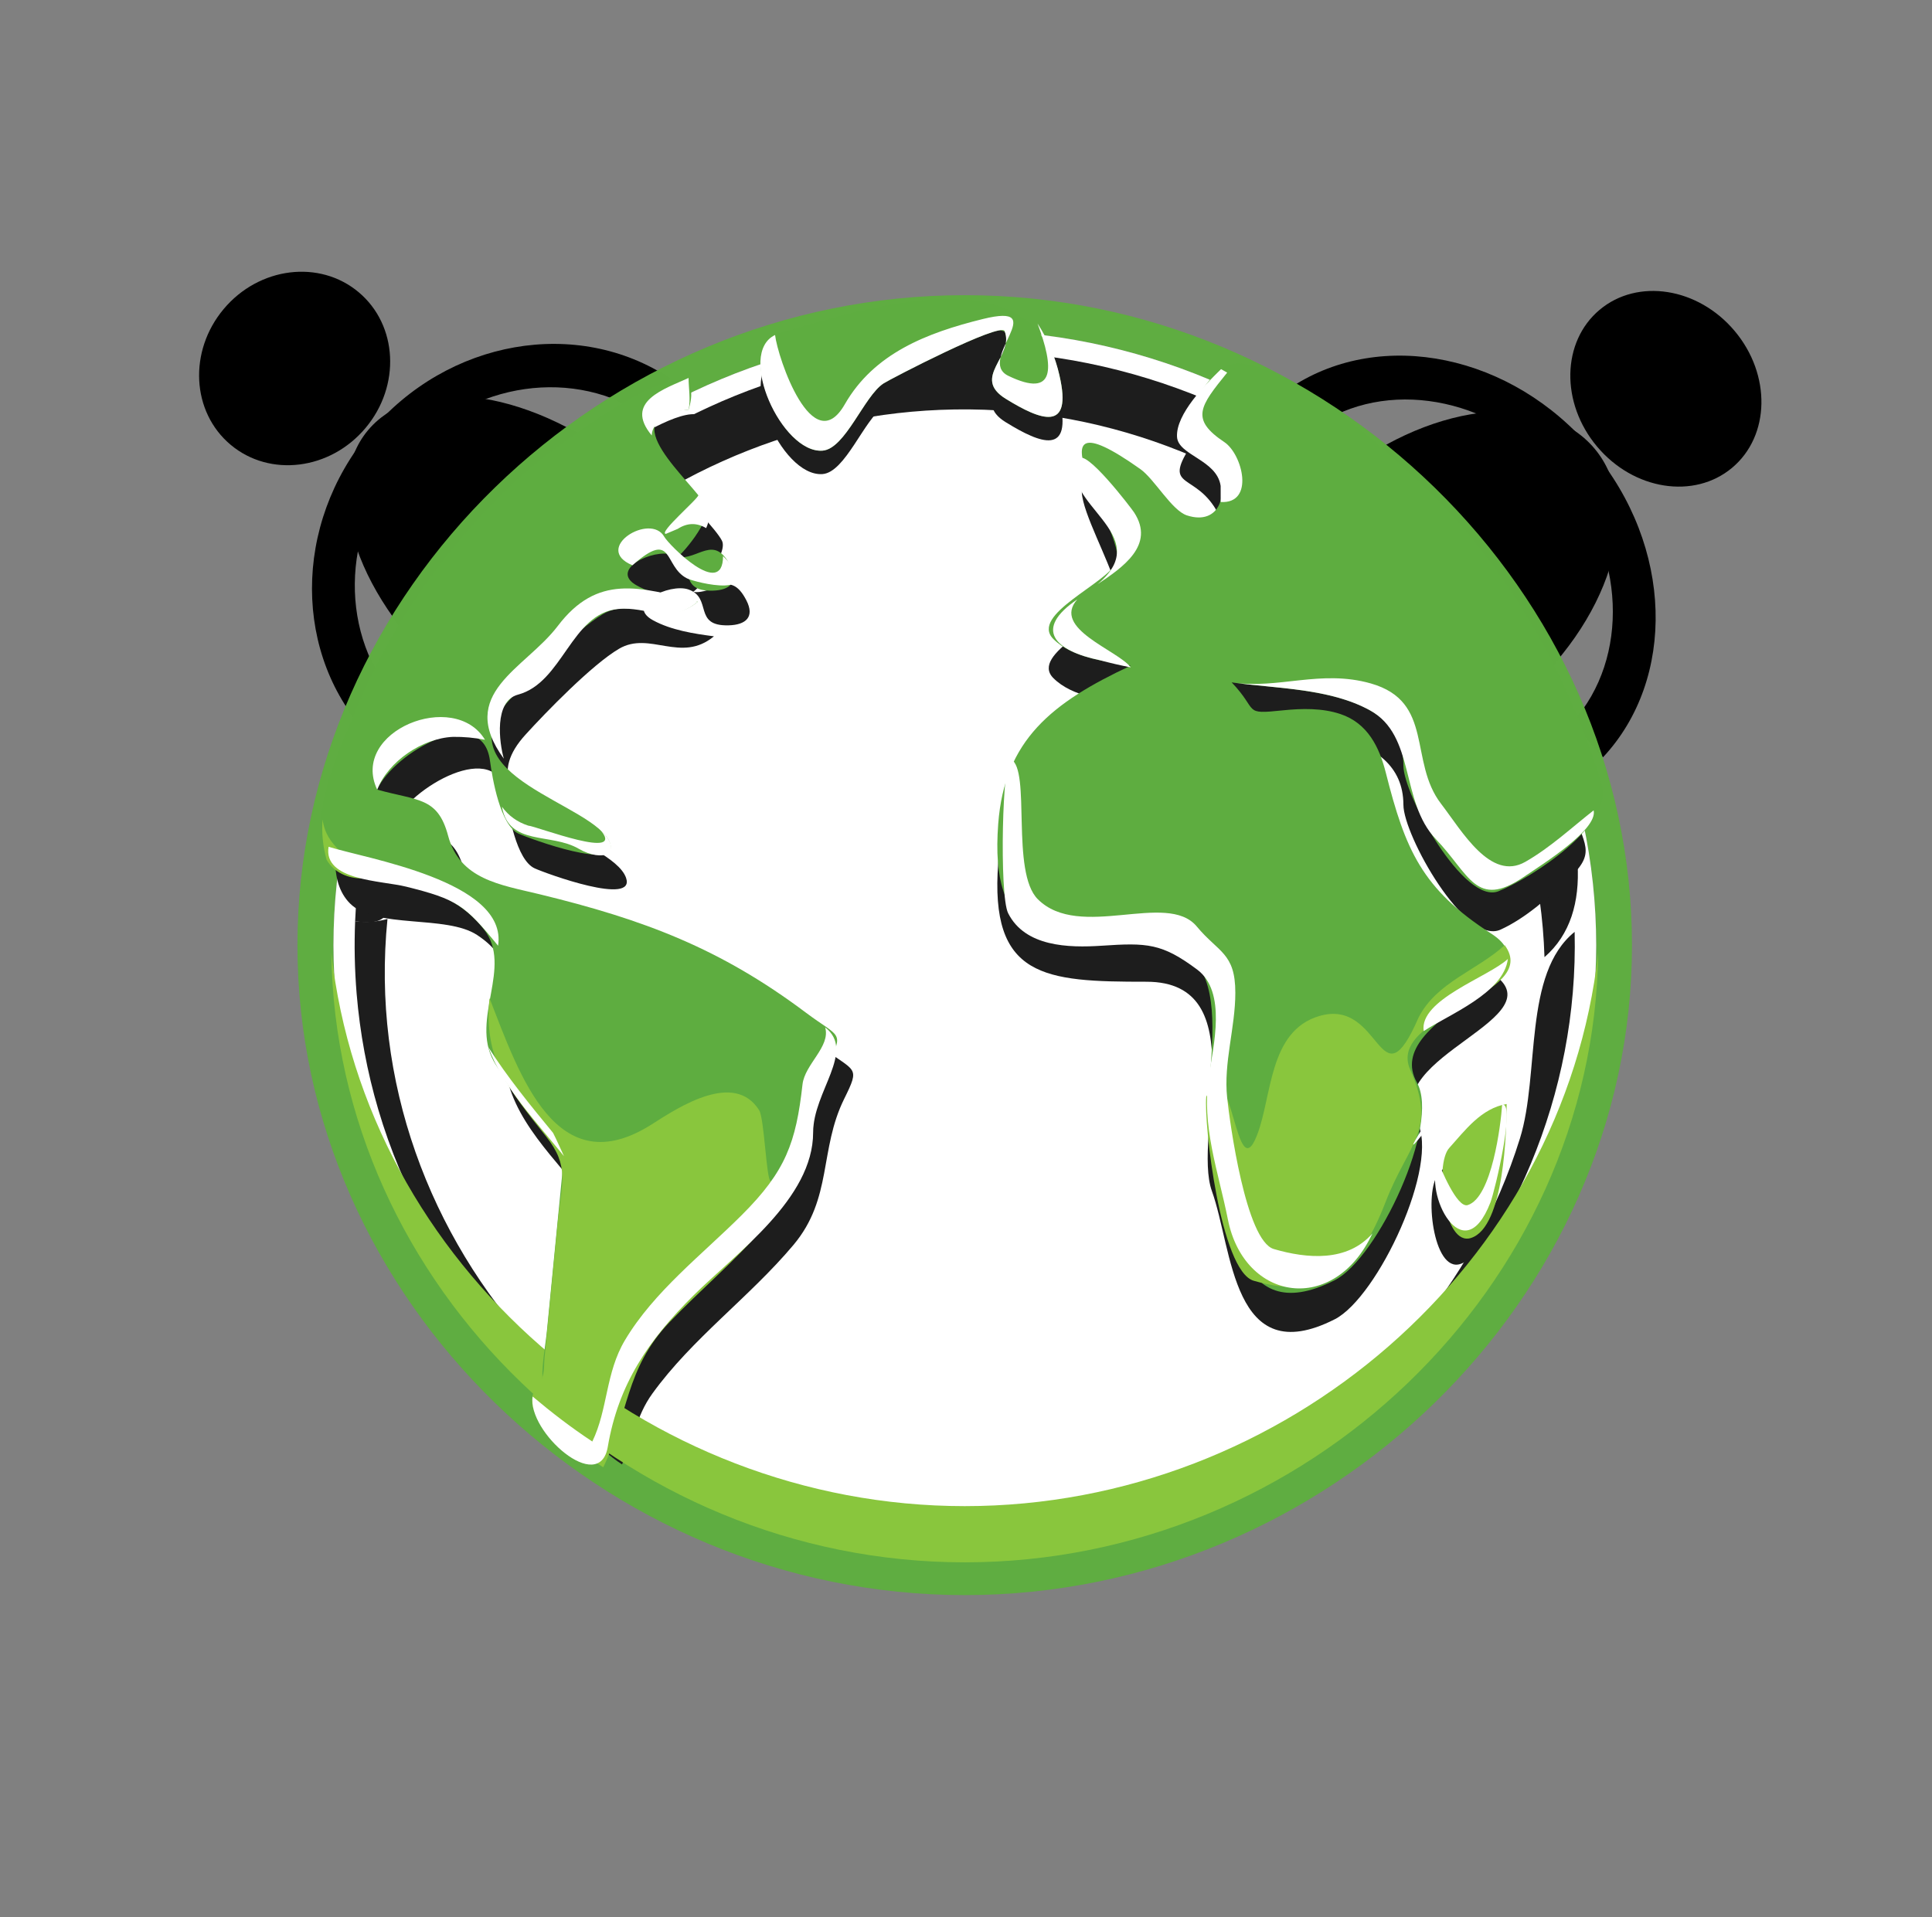
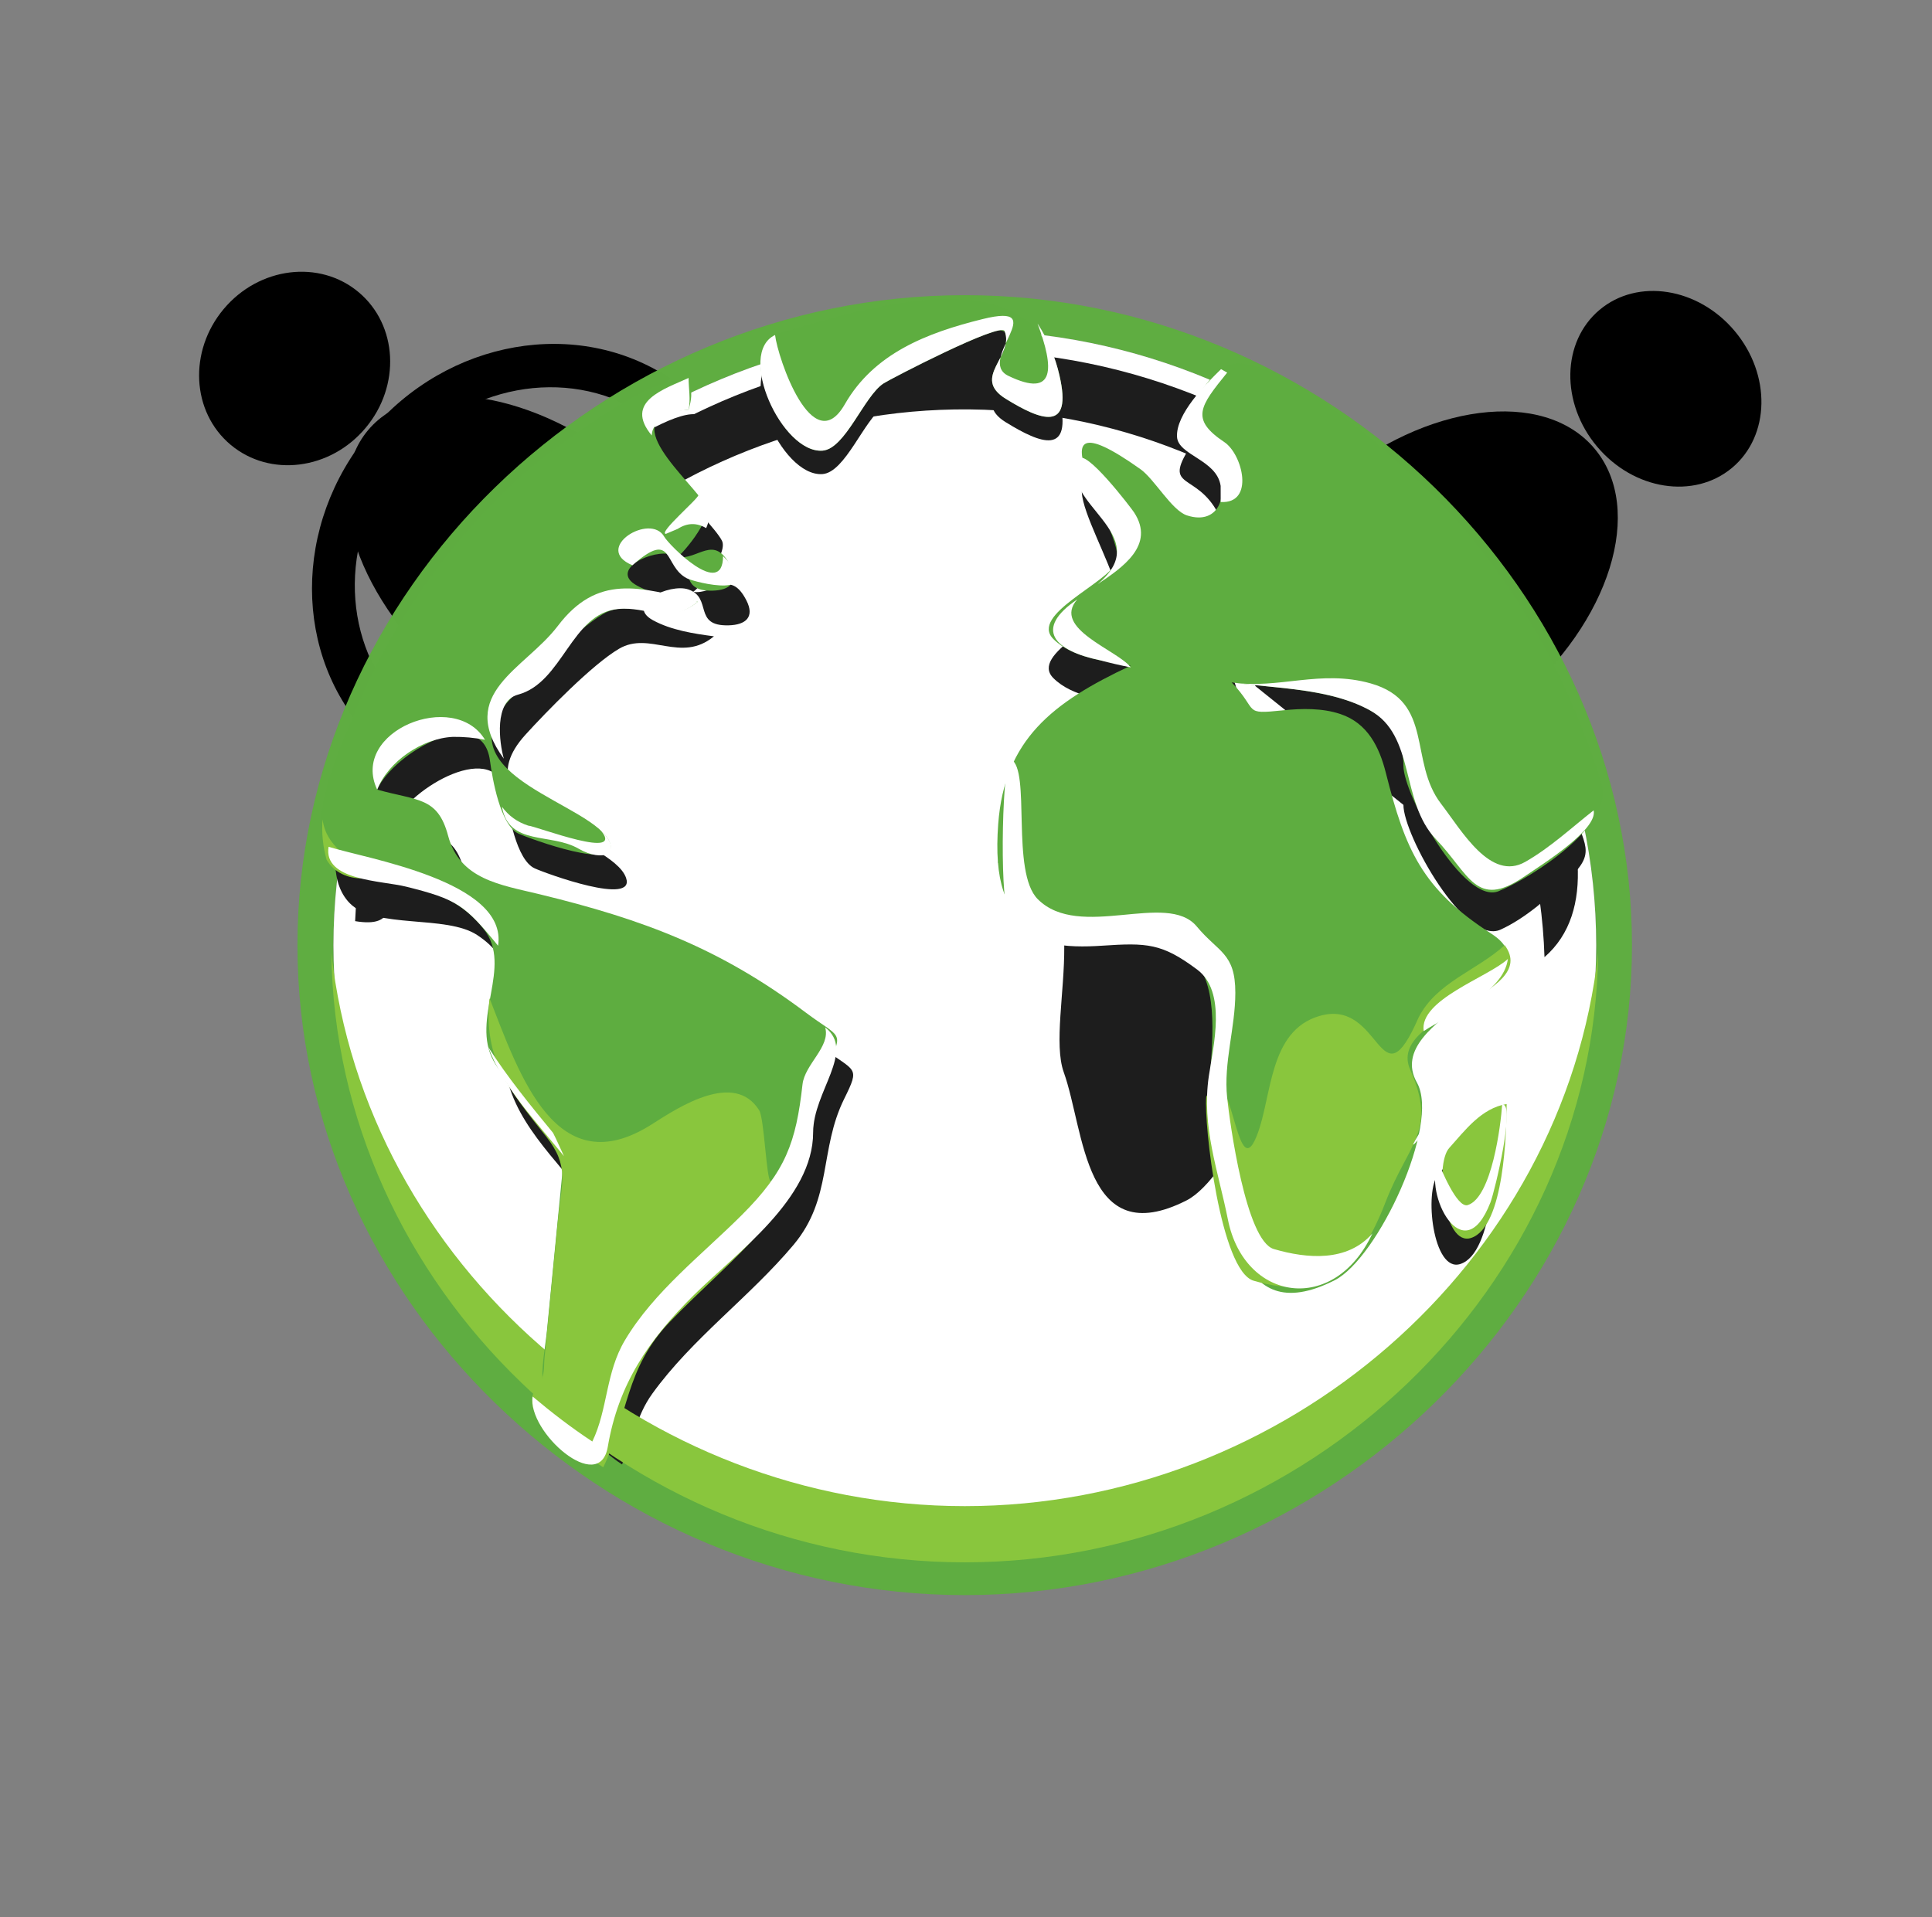
<svg xmlns="http://www.w3.org/2000/svg" xmlns:xlink="http://www.w3.org/1999/xlink" width="933.82" height="926.756">
  <rect width="100%" height="100%" fill="#808080" stroke="none" />
  <title>label 2</title>
  <defs>
    <symbol id="svg_25" height="131.543" width="131.543">
      <title>limelight global productions</title>
      <defs>
        <radialGradient r="2.109" id="svg_22" gradientUnits="userSpaceOnUse" cy="1" cx="0">
          <stop stop-opacity="0.996" stop-color="#8dff00" offset="0" id="svg_24" />
          <stop stop-opacity="0.996" stop-color="#5ead40" offset="1" id="svg_23" />
        </radialGradient>
      </defs>
      <g>
        <title>Layer 1</title>
        <g id="svg_1">
          <path fill="url(#svg_22)" id="svg_21" d="m14.639,59.998c0,-25.424 22.617,-46.649 49.708,-46.649c27.085,0 49.709,21.23 49.709,46.649l0,0c0.001,25.412 -22.631,46.649 -49.709,46.649c-27.086,0.001 -49.708,-21.231 -49.708,-46.649l0,0l0,0m49.708,-49.311c-28.601,0 -52.545,22.47 -52.545,49.311c0,26.84 23.949,49.295 52.545,49.295c28.597,0 52.528,-22.458 52.528,-49.295c0,-26.836 -23.928,-49.311 -52.528,-49.311" />
          <path fill="#ffffff" id="svg_20" d="m114.056,59.998c0,25.412 -22.63,46.649 -49.709,46.649c-27.086,0 -49.708,-21.231 -49.708,-46.649c0,-25.424 22.617,-46.649 49.708,-46.649c27.085,0 49.709,21.23 49.709,46.649" />
          <path fill="#1d1d1d" id="svg_19" d="m64.347,14.912c-25.426,0 -46.987,19.404 -48.003,43.258c3.314,0.529 2.622,-1.403 3.078,-3.738c0.566,-2.894 1.452,-5.735 2.642,-8.458c2.096,-4.801 5.13,-9.23 8.904,-13.018c8.126,-8.162 19.519,-13.096 31.414,-13.568c25.07,-0.995 46.845,17.958 47.604,41.513c8.205,-6.859 -4.881,-26.068 -10.759,-31.897c-9.02,-8.943 -21.758,-14.093 -34.88,-14.093" />
-           <path fill="#1d1d1d" id="svg_18" d="m64.938,105.065c-0.788,0.004 -0.788,0.004 0,0m-1.185,0c0.791,0.004 0.791,0.004 0,0m48.607,-46.082c-4.079,3.166 -2.723,10.769 -4.307,15.671c-1.785,5.54 -4.788,10.716 -8.761,15.144c-8.492,9.466 -21.165,15.108 -34.353,15.267c26.357,-0.3 48.023,-21.352 47.421,-46.082m-93.47,-0.98c-0.844,0.227 -1.693,0.282 -2.545,0.167c-0.079,1.832 -0.039,3.67 0.117,5.497c0.257,2.977 0.826,5.926 1.705,8.794c1.874,6.121 5.152,11.839 9.544,16.692c8.942,9.882 22.23,15.755 36.044,15.913c-26.397,-0.316 -47.439,-22.414 -44.864,-47.063" />
-           <path fill="#1d1d1d" id="svg_17" d="m98.879,49.35c0,2.29 4.866,10.694 7.651,9.462c1.979,-0.875 3.705,-2.391 5.279,-3.79c2.373,-2.106 1.262,-2.582 0.294,-5.631c-2.416,-7.608 -5.627,-15.241 -11.551,-21.08c-2.832,-2.791 -10.308,-9.333 -14.648,-9.474c-1.593,-0.05 -2.643,1.69 -3.376,2.717c-2.776,3.887 -0.379,2.51 1.439,5.159c1.297,1.888 0.473,4.467 -2.136,3.643c-1.193,-0.377 -2.548,-2.748 -3.664,-3.51c-9.656,-6.598 -1.005,5.082 -1.873,7.043c-0.719,1.627 -6.88,4.013 -4.976,5.845c1.485,1.432 4.11,1.692 6.081,2.025c-6.197,2.795 -9.924,5.628 -10.423,11.989c-0.682,8.721 3.61,9.023 11.665,9.018c8.556,-0.006 3.589,11.672 5.162,15.888c1.645,4.407 1.586,13.668 9.664,9.719c3.402,-1.663 8.325,-11.826 6.478,-14.986c-2.919,-4.99 11.358,-7.894 5.845,-11.308c-5.469,-3.387 -6.767,-6.376 -8.296,-12.197c-0.508,-1.938 -1.426,-3.767 -3.578,-4.458c-1.438,-0.463 -3.039,-0.427 -4.526,-0.28c-3.222,0.323 -1.866,0.061 -4.035,-2.121c4.353,0.636 13.523,0.344 13.523,6.327" />
+           <path fill="#1d1d1d" id="svg_17" d="m98.879,49.35c0,2.29 4.866,10.694 7.651,9.462c1.979,-0.875 3.705,-2.391 5.279,-3.79c2.373,-2.106 1.262,-2.582 0.294,-5.631c-2.416,-7.608 -5.627,-15.241 -11.551,-21.08c-2.832,-2.791 -10.308,-9.333 -14.648,-9.474c-1.593,-0.05 -2.643,1.69 -3.376,2.717c-2.776,3.887 -0.379,2.51 1.439,5.159c1.297,1.888 0.473,4.467 -2.136,3.643c-1.193,-0.377 -2.548,-2.748 -3.664,-3.51c-9.656,-6.598 -1.005,5.082 -1.873,7.043c-0.719,1.627 -6.88,4.013 -4.976,5.845c1.485,1.432 4.11,1.692 6.081,2.025c-6.197,2.795 -9.924,5.628 -10.423,11.989c8.556,-0.006 3.589,11.672 5.162,15.888c1.645,4.407 1.586,13.668 9.664,9.719c3.402,-1.663 8.325,-11.826 6.478,-14.986c-2.919,-4.99 11.358,-7.894 5.845,-11.308c-5.469,-3.387 -6.767,-6.376 -8.296,-12.197c-0.508,-1.938 -1.426,-3.767 -3.578,-4.458c-1.438,-0.463 -3.039,-0.427 -4.526,-0.28c-3.222,0.323 -1.866,0.061 -4.035,-2.121c4.353,0.636 13.523,0.344 13.523,6.327" />
          <path fill="#1d1d1d" id="svg_16" d="m106.164,74.018c-2.001,0.321 -3.265,1.991 -4.523,3.337c-1.161,1.241 -0.437,7.51 1.725,6.82c2.635,-0.824 2.788,-8.194 2.799,-10.157" />
          <path fill="#1d1d1d" id="svg_15" d="m43.859,22.013c1.998,-6.36 -9.99,2.368 -11.403,3.51c-5.418,4.382 -9.927,9.758 -13.118,15.769c-1.711,3.22 -6.829,12.206 -3.405,15.529c2.017,1.959 7.57,0.849 10.018,2.402c3.479,2.208 2.418,4.948 2.151,8.171c-0.377,4.574 2.862,7.606 5.764,11.02c0.971,1.141 -0.399,5.98 -0.541,7.364c-0.326,3.22 -0.652,6.44 -0.979,9.659c0.011,-0.205 0.12,-0.335 0.328,-0.393c1.472,1.459 2.658,3.052 4.683,4.336c0.919,-1.831 1.067,-3.609 2.384,-5.366c3.151,-4.205 7.655,-7.318 11.112,-11.28c3.093,-3.547 2.018,-7.229 3.995,-11.082c1.288,-2.51 0.885,-2.004 -1.737,-3.901c-6.754,-4.884 -12.753,-7.066 -20.997,-8.994c-3.094,-0.723 -6.271,-1.115 -7.186,-4.432c-0.82,-2.977 -2.418,-2.637 -5.584,-3.502c1.27,-2.786 8.258,-6.654 8.877,-2.205c0.191,1.37 0.808,4.914 2.262,5.549c0.915,0.4 7.987,2.881 7.189,0.712c-1.11,-3.016 -13.403,-5.046 -7.913,-10.856c1.62,-1.717 5.25,-5.32 7.361,-6.513c2.427,-1.374 4.867,1.136 7.474,-0.945c-1.589,-0.198 -3.377,-0.471 -4.79,-1.214c-2.286,-1.201 1.295,-2.834 2.776,-2.342c1.924,0.641 0.329,2.799 3.177,2.723c1.348,-0.035 2.064,-0.633 1.39,-1.897c-1.293,-2.429 -2.512,-0.406 -4.217,-0.642c0.209,0.029 2.843,-2.864 2.29,-3.889c-0.981,-1.817 -7.71,-6.968 -1.359,-7.295" />
          <path fill="#1d1d1d" id="svg_14" d="m49.687,15.364c-3.48,0.978 0.146,9.121 3.453,8.894c1.798,-0.125 3.275,-4.142 4.807,-5.099c0.531,-0.334 9.236,-4.688 9.534,-3.968c0.796,1.916 -2.652,3.501 0.089,5.133c2.767,1.645 5.275,2.577 4.23,-1.766c-2.214,-9.276 -15.117,-5.13 -22.113,-3.194" />
          <path fill="#FFFFFF" id="svg_13" d="m33.578,76c0.418,0 0.544,16.409 -1.8,16.409c0.146,0 0.669,-16.409 1.8,-16.409" />
          <path fill="#89c63d" id="svg_12" d="m64.34,102.544c-25.251,0 -47.154,-18.383 -49.869,-41.963c0.331,25.284 22.929,46.226 49.869,46.226c26.942,0 49.54,-20.941 49.873,-46.226c-2.717,23.581 -24.621,41.963 -49.873,41.963" />
          <path fill="#5ead40" id="svg_11" d="m98.879,46.386c0,2.197 4.787,10.581 7.496,9.511c2.731,-1.077 9.079,-5.061 8.105,-8.13c-2.618,-8.242 -7.198,-16.151 -13.68,-22.28c-2.934,-2.773 -10.468,-9.472 -14.895,-9.615c-1.593,-0.051 -2.643,1.69 -3.376,2.717c-2.776,3.887 -0.379,2.51 1.439,5.159c1.297,1.888 0.473,4.467 -2.136,3.643c-1.193,-0.376 -2.548,-2.748 -3.664,-3.51c-9.655,-6.598 -1.005,5.082 -1.873,7.043c-0.719,1.627 -6.88,4.013 -4.976,5.846c1.485,1.431 4.11,1.692 6.081,2.025c-6.197,2.796 -9.924,5.628 -10.423,11.989c-0.682,8.72 3.61,9.023 11.665,9.019c8.556,-0.006 3.589,11.671 5.162,15.887c1.645,4.407 1.586,13.668 9.664,9.719c3.402,-1.663 8.325,-11.826 6.478,-14.986c-2.919,-4.991 11.358,-7.894 5.845,-11.308c-5.469,-3.387 -6.767,-6.377 -8.296,-12.197c-0.508,-1.938 -1.426,-3.767 -3.578,-4.458c-1.438,-0.463 -3.039,-0.427 -4.526,-0.28c-3.222,0.323 -1.866,0.061 -4.035,-2.121c4.352,0.634 13.522,0.343 13.522,6.326" />
          <path fill="#89c63d" id="svg_10" d="m107.006,72.042c-2.001,0.322 -3.265,1.991 -4.523,3.337c-1.161,1.241 -0.438,7.511 1.725,6.821c2.634,-0.825 2.788,-8.195 2.799,-10.158" />
          <path fill="#ffffff" id="svg_9" d="m106.652,72.093c-0.103,1.525 -0.812,7.027 -2.702,7.613c-0.87,0.28 -2.172,-2.923 -2.313,-3.209c-1.214,2.26 1.955,8.336 4.092,3.01c0.367,-0.915 2.014,-7.648 0.923,-7.414" />
          <path fill="#5ead40" id="svg_8" d="m42.596,19.379c2.062,-6.564 -11.526,3.564 -12.992,4.845c-5.771,5.048 -10.385,11.266 -13.301,18.153c-1.424,3.363 -5.285,10.935 0.196,12.249c4.099,0.983 7.411,1.01 9.985,4.17c2.309,2.836 -1.081,6.782 0.772,10.002c1.391,2.419 5.71,5.448 5.428,8.219c-0.411,4.053 -0.821,8.106 -1.232,12.159c-0.121,1.184 -0.387,2.439 -0.368,3.631c0.012,0.823 -0.938,1.24 -0.772,2.504c1.752,1.486 3.614,2.858 5.57,4.1c1.229,-2.448 1.037,-5.215 2.57,-7.692c2.798,-4.518 7.644,-7.608 11.138,-11.616c3.093,-3.546 2.018,-7.229 3.995,-11.081c1.288,-2.51 0.885,-2.004 -1.737,-3.901c-6.754,-4.885 -12.752,-7.066 -20.998,-8.995c-3.094,-0.723 -6.27,-1.115 -7.185,-4.432c-0.821,-2.978 -2.418,-2.637 -5.585,-3.503c1.27,-2.786 8.258,-6.653 8.878,-2.205c0.191,1.37 0.808,4.914 2.262,5.549c0.915,0.4 7.987,2.881 7.189,0.712c-1.11,-3.016 -13.403,-5.046 -7.913,-10.855c1.62,-1.717 5.25,-5.32 7.361,-6.513c2.429,-1.374 4.868,1.136 7.475,-0.945c-1.589,-0.198 -3.377,-0.471 -4.79,-1.214c-2.286,-1.201 1.295,-2.834 2.775,-2.342c1.925,0.64 0.33,2.798 3.177,2.723c1.348,-0.035 2.064,-0.633 1.39,-1.897c-1.293,-2.43 -2.512,-0.406 -4.217,-0.642c0.208,0.029 2.842,-2.864 2.29,-3.888c-0.979,-1.817 -7.709,-6.968 -1.358,-7.296" />
          <path fill="#5ead40" id="svg_7" d="m49.687,13.586c-3.48,0.978 0.146,9.122 3.453,8.895c1.798,-0.125 3.275,-4.142 4.807,-5.099c0.531,-0.334 9.236,-4.688 9.534,-3.968c0.796,1.915 -2.652,3.501 0.089,5.133c2.767,1.645 5.275,2.578 4.23,-1.766c-2.214,-9.276 -15.117,-5.13 -22.113,-3.194" />
          <path fill="#ffffff" id="svg_6" d="m71.799,16.78c-0.328,-1.411 -0.904,-2.724 -1.727,-3.941c1.301,3.338 1.445,5.706 -2.3,3.966c-2.573,-1.193 3.523,-5.628 -2.025,-4.305c-4.413,1.05 -8.556,2.609 -10.848,6.461c-2.535,4.264 -5.282,-3.509 -5.492,-5.253c-3.051,1.393 0.537,8.992 3.731,8.773c1.798,-0.125 3.275,-4.142 4.807,-5.099c0.531,-0.334 9.236,-4.688 9.534,-3.968c0.796,1.915 -2.652,3.501 0.089,5.133c2.767,1.645 5.276,2.577 4.23,-1.767" />
          <path fill="#89c63d" id="svg_5" d="m49.067,77.894c-0.346,-0.018 -0.502,-4.745 -0.91,-5.375c-1.945,-2.998 -6.308,-0.263 -8.416,1.039c-7.548,4.66 -10.434,-3.652 -12.817,-9.543c-0.48,4.646 1.508,6.914 4.461,10.497c1.856,2.253 1.215,3.506 0.921,6.408c-0.349,3.441 -0.698,6.883 -1.046,10.325c-0.07,0.693 0.028,1.45 -0.433,1.983c-2.304,2.686 3.178,5.178 5.053,6.368c1.979,-3.943 1.701,-7.458 5.221,-11.01c4.818,-4.853 10.655,-8.57 11.385,-15.526c-1.626,-0.272 -1.57,4.928 -3.419,4.832m-34.964,-24.367c0.6,0.954 1.632,1.414 2.892,1.411c-1.137,-1.921 -2.908,-2.319 -3.216,-4.488c-0.081,1.044 0.026,2.069 0.324,3.077" />
          <path fill="#89c63d" id="svg_4" d="m100.081,65.464c-3.12,6.894 -2.86,-1.509 -7.825,-0.097c-3.994,1.133 -3.711,6.095 -4.902,9.037c-1.705,4.22 -1.921,-6.732 -3.999,-2.914c-0.202,2.052 1.123,13.222 3.732,13.956c5.768,1.624 8.406,-1.032 10.38,-5.952c1.823,-4.545 4.082,-5.421 1.947,-10.052c-1.935,-4.19 10.388,-5.614 7.438,-9.45c-2.18,1.923 -5.347,2.8 -6.771,5.474m14.034,-14.704c-0.037,0.173 -0.012,0.054 0,0" />
          <path fill="#ffffff" id="svg_3" d="m38.175,31.174c3.29,-2.78 2.416,0.078 4.296,0.994c0.646,0.314 6.369,1.684 2.84,-1.689c-0.005,3.316 -4.289,-0.879 -4.622,-1.459c-1.081,-1.881 -5.707,0.873 -2.514,2.154m-8.199,19.752c-0.861,-0.268 -1.551,-0.747 -2.074,-1.437c0.546,3.009 3.835,1.948 6.051,3.193c1.84,1.034 3.755,0.439 1.598,-1.553c2.422,2.6 -5.041,-0.196 -5.574,-0.203m-0.812,-9.938c3.531,-0.902 4.188,-6.164 7.882,-6.496c2.442,-0.22 3.977,1.284 6.282,-0.556c-4.621,-1.162 -7.929,-2.087 -11.029,1.843c-2.594,3.283 -8.012,5.106 -4.249,10.067c-0.356,-1.21 -0.792,-4.369 1.113,-4.857m-5.114,3.202c0.849,-0.01 1.688,0.063 2.519,0.223c-2.408,-3.854 -10.657,-0.66 -8.489,3.78c0.884,-2.148 3.536,-3.895 5.971,-4.003m29.3,22.035c0.444,1.468 -1.604,2.786 -1.784,4.333c-0.511,4.409 -1.324,6.579 -4.767,9.891c-3.146,3.029 -6.917,5.801 -9.21,9.503c-1.534,2.476 -1.341,5.242 -2.571,7.69c-1.642,-1.042 -3.201,-2.197 -4.698,-3.413c-0.435,2.671 5.258,7.534 5.916,3.811c0.837,-4.747 3.189,-8.082 6.77,-11.501c3.36,-3.211 9.397,-7.313 9.397,-12.344c0,-3.106 3.372,-6.156 0.946,-7.971m-21.422,8.006c-1.788,-2.093 -3.593,-4.22 -5.099,-6.504c1.149,3.046 3.852,5.746 5.958,8.271c-0.286,-0.588 -0.551,-1.189 -0.859,-1.768m-17.674,-21.702c-0.436,2.573 4.178,2.563 6.106,3.026c4.023,0.965 4.626,1.392 7.238,4.481c0.801,-4.917 -10.485,-6.62 -13.343,-7.507m27.483,-24.111c0.746,-0.466 1.492,-0.486 2.242,-0.06c0.441,-0.914 0.239,-1.75 -0.609,-2.509c0.003,0.277 -3.168,2.864 -2.566,2.947c0.312,-0.127 0.622,-0.253 0.933,-0.379m0.859,-9.037c0.177,-0.743 0,-1.647 0,-2.413c-1.852,0.826 -5.139,1.779 -2.896,4.364c0.022,-1.247 1.81,-1.897 2.896,-1.951" />
          <path fill="#ffffff" id="svg_2" d="m74.792,32.617c1.984,-1.278 4.563,-2.967 2.884,-5.448c-0.231,-0.341 -3.895,-4.969 -4.378,-4.033c-1.728,3.336 6.246,5.676 1.494,9.481m0.208,5.765c0.798,0.207 1.601,0.386 2.412,0.539c-1.027,-1.311 -6.253,-2.942 -4.21,-5.157c-3.466,2.26 -1.801,3.901 1.798,4.618m9.489,-13.226c0.002,0.408 0.002,0.814 0.003,1.222c2.698,0.146 1.722,-3.623 0.288,-4.545c-2.708,-1.743 -1.923,-2.716 0.223,-5.272c-0.006,-0.002 -0.483,-0.261 -0.483,-0.262c-1.231,1.156 -3.561,3.408 -3.466,5.136c0.08,1.404 3.138,1.727 3.435,3.721m15.912,49.162c0.19,-0.444 0.382,-0.887 0.573,-1.329c-1.539,2.29 -1.729,2.735 -0.573,1.329m-11.723,8.725c-2.208,-0.622 -3.469,-9.588 -3.677,-11.481c-0.292,-2.659 0.644,-5.3 0.644,-7.959c0,-3.032 -1.326,-3.043 -3.04,-5.033c-2.352,-2.717 -9.215,1.099 -12.509,-2.061c-2.157,-2.069 -0.518,-9.817 -2.122,-10.624c-0.665,-0.335 -0.932,10.317 -0.216,11.684c1.332,2.544 4.741,2.633 7.365,2.465c3.584,-0.232 4.739,-0.188 7.516,1.808c2.354,1.692 1.267,5.814 0.918,8.092c-0.583,3.822 0.734,7.158 1.504,10.87c1.292,6.241 8.377,7.258 11.377,1.052c-1.966,2.181 -5.139,1.925 -7.758,1.187m25.176,-33.278c-1.747,1.322 -3.419,2.827 -5.375,3.904c-2.747,1.516 -5.015,-2.37 -6.638,-4.402c-2.568,-3.217 -0.514,-7.749 -5.526,-9.127c-3.959,-1.085 -7.273,0.46 -10.958,-0.082c3.574,0.484 7.676,0.431 10.879,2.118c3.622,1.909 2.366,6.925 5.202,9.778c2.643,2.657 3.149,5.312 6.883,2.881c1.502,-0.979 5.873,-3.604 5.533,-5.071m-13.38,16.746c1.962,-1.247 6.295,-2.878 6.626,-5.473c-1.524,1.377 -7.003,3.084 -6.626,5.473" />
        </g>
      </g>
    </symbol>
  </defs>
  <g>
    <title>Layer 1</title>
    <g transform="rotate(-40 760.93 225.213)" id="layer1">
      <g id="g3568">
        <g id="g3641">
          <g fill="#f2a438" transform="matrix(0 0.646 -0.563 0 199.291 1130.08)" id="g3625">
            <path fill="#000000" fill-rule="nonzero" stroke-width="0.75" d="m-1323.73,-1100.348c0,42.605 -34.538,77.143 -77.143,77.143c-42.605,0 -77.143,-34.538 -77.143,-77.143c0,-42.605 34.538,-77.143 77.143,-77.143c42.605,0 77.143,34.538 77.143,77.143z" id="path3627" />
-             <path fill="#000000" fill-rule="nonzero" stroke-width="1.77" id="path3629" d="m-1400.888,-1018.248c-93.998,0 -171.332,71.224 -181,162.656l34.812,0c9.487,-72.294 71.301,-128.094 146.187,-128.094c74.886,0 136.728,55.8 146.219,128.094l34.812,0c-9.672,-91.433 -87.034,-162.656 -181.031,-162.656z" />
            <path fill="#000000" fill-rule="nonzero" stroke-width="0.894" d="m-1400.885,-1020.42c-59.204,0 -107.188,85.749 -107.188,191.5c0,3.234 0.071,6.434 0.156,9.625c21.553,-36.703 61.391,-61.344 107.031,-61.344c45.63,0 85.507,24.622 107.062,61.313c0.085,-3.181 0.125,-6.37 0.125,-9.594c0,-105.751 -47.983,-191.5 -107.187,-191.5z" id="path3631" />
          </g>
        </g>
      </g>
    </g>
    <g transform="rotate(-140 187.931 216.214)" id="svg_34">
      <g id="svg_35">
        <g id="svg_36">
          <g id="svg_37" fill="#f2a438" transform="matrix(0 0.624 -0.58 0 555.398 1244.32)">
            <path id="svg_38" fill="#000000" fill-rule="nonzero" stroke-width="0.75" d="m-1570.604,531.236c0,42.605 -34.538,77.143 -77.143,77.143c-42.605,0 -77.143,-34.538 -77.143,-77.143c0,-42.605 34.538,-77.143 77.143,-77.143c42.605,0 77.143,34.538 77.143,77.143z" />
            <path id="svg_39" fill="#000000" fill-rule="nonzero" stroke-width="1.77" d="m-1647.762,613.337c-93.998,0 -171.332,71.224 -181,162.656l34.812,0c9.486,-72.294 71.301,-128.094 146.187,-128.094c74.886,0 136.728,55.8 146.219,128.094l34.812,0c-9.672,-91.433 -87.034,-162.656 -181.031,-162.656z" />
            <path id="svg_40" fill="#000000" fill-rule="nonzero" stroke-width="0.894" d="m-1647.758,611.165c-59.204,0 -107.188,85.749 -107.188,191.5c0,3.234 0.071,6.434 0.156,9.625c21.553,-36.703 61.391,-61.344 107.031,-61.344c45.63,0 85.507,24.622 107.062,61.313c0.085,-3.181 0.125,-6.37 0.125,-9.594c0,-105.751 -47.984,-191.5 -107.188,-191.5z" />
          </g>
        </g>
      </g>
    </g>
    <use id="svg_41" x="-17.192" y="-6.574" transform="matrix(6.139 0 0 6.373 176.856 116.482)" xlink:href="#svg_25" />
  </g>
</svg>